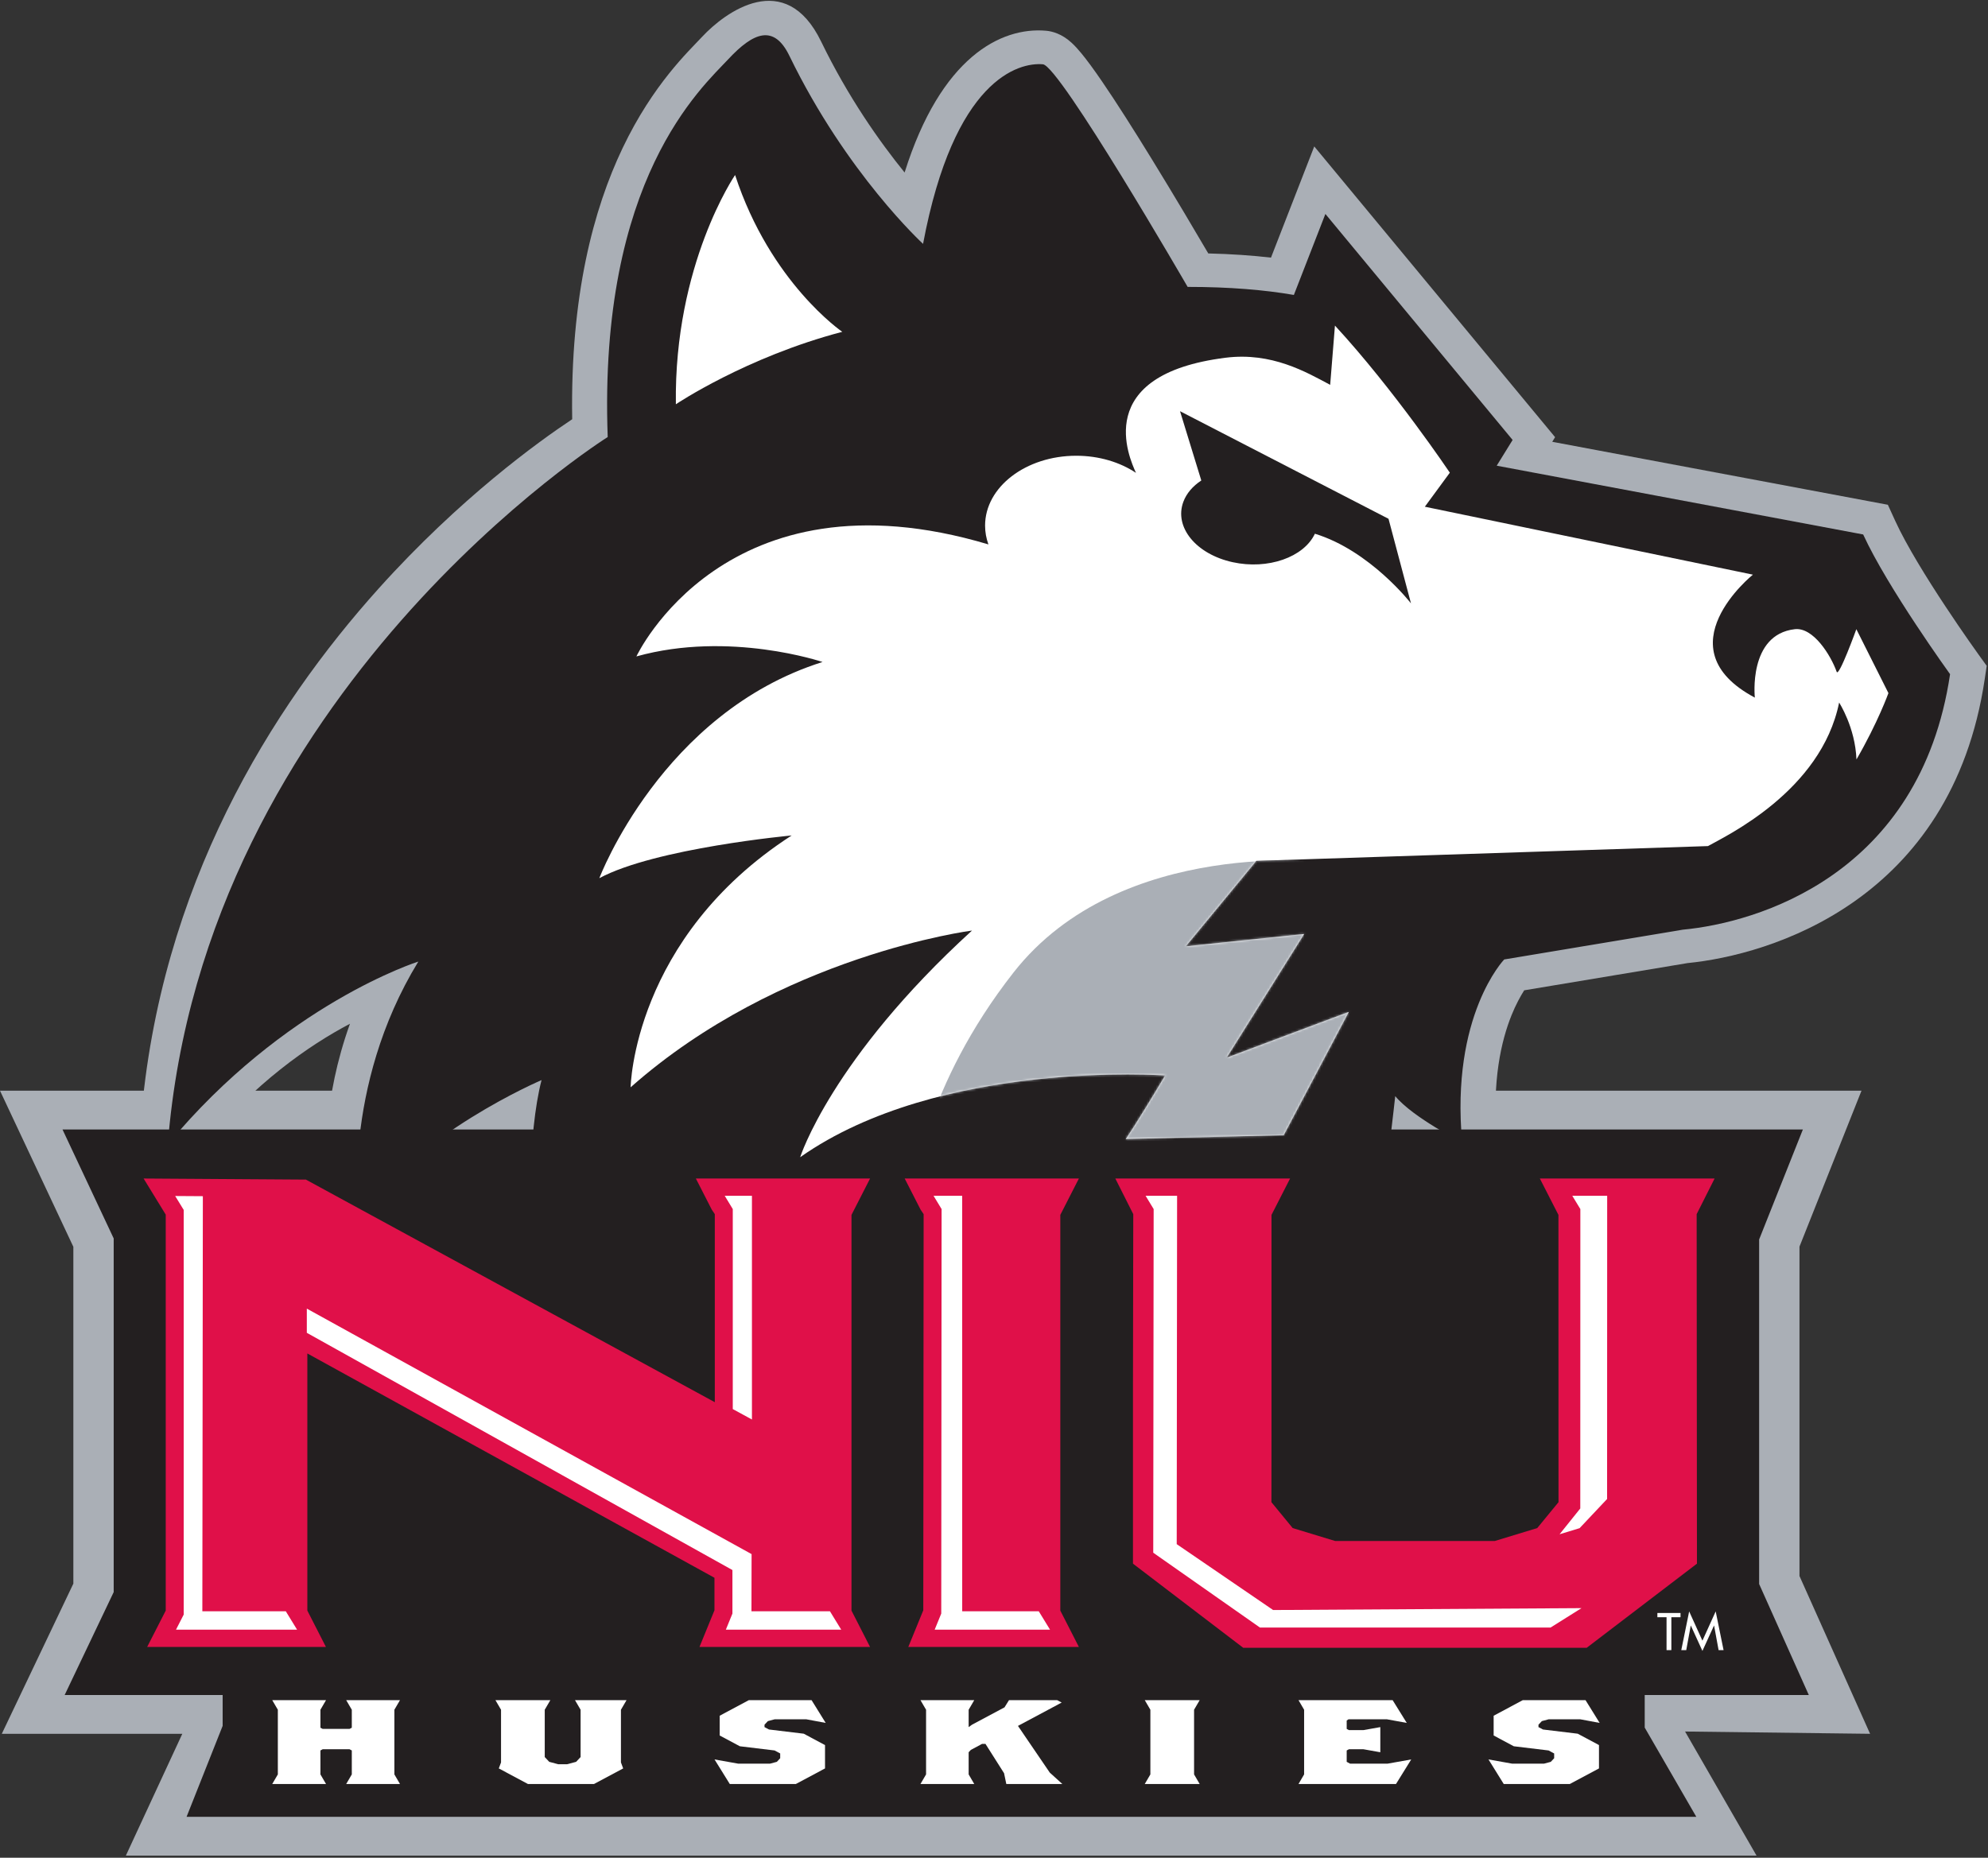
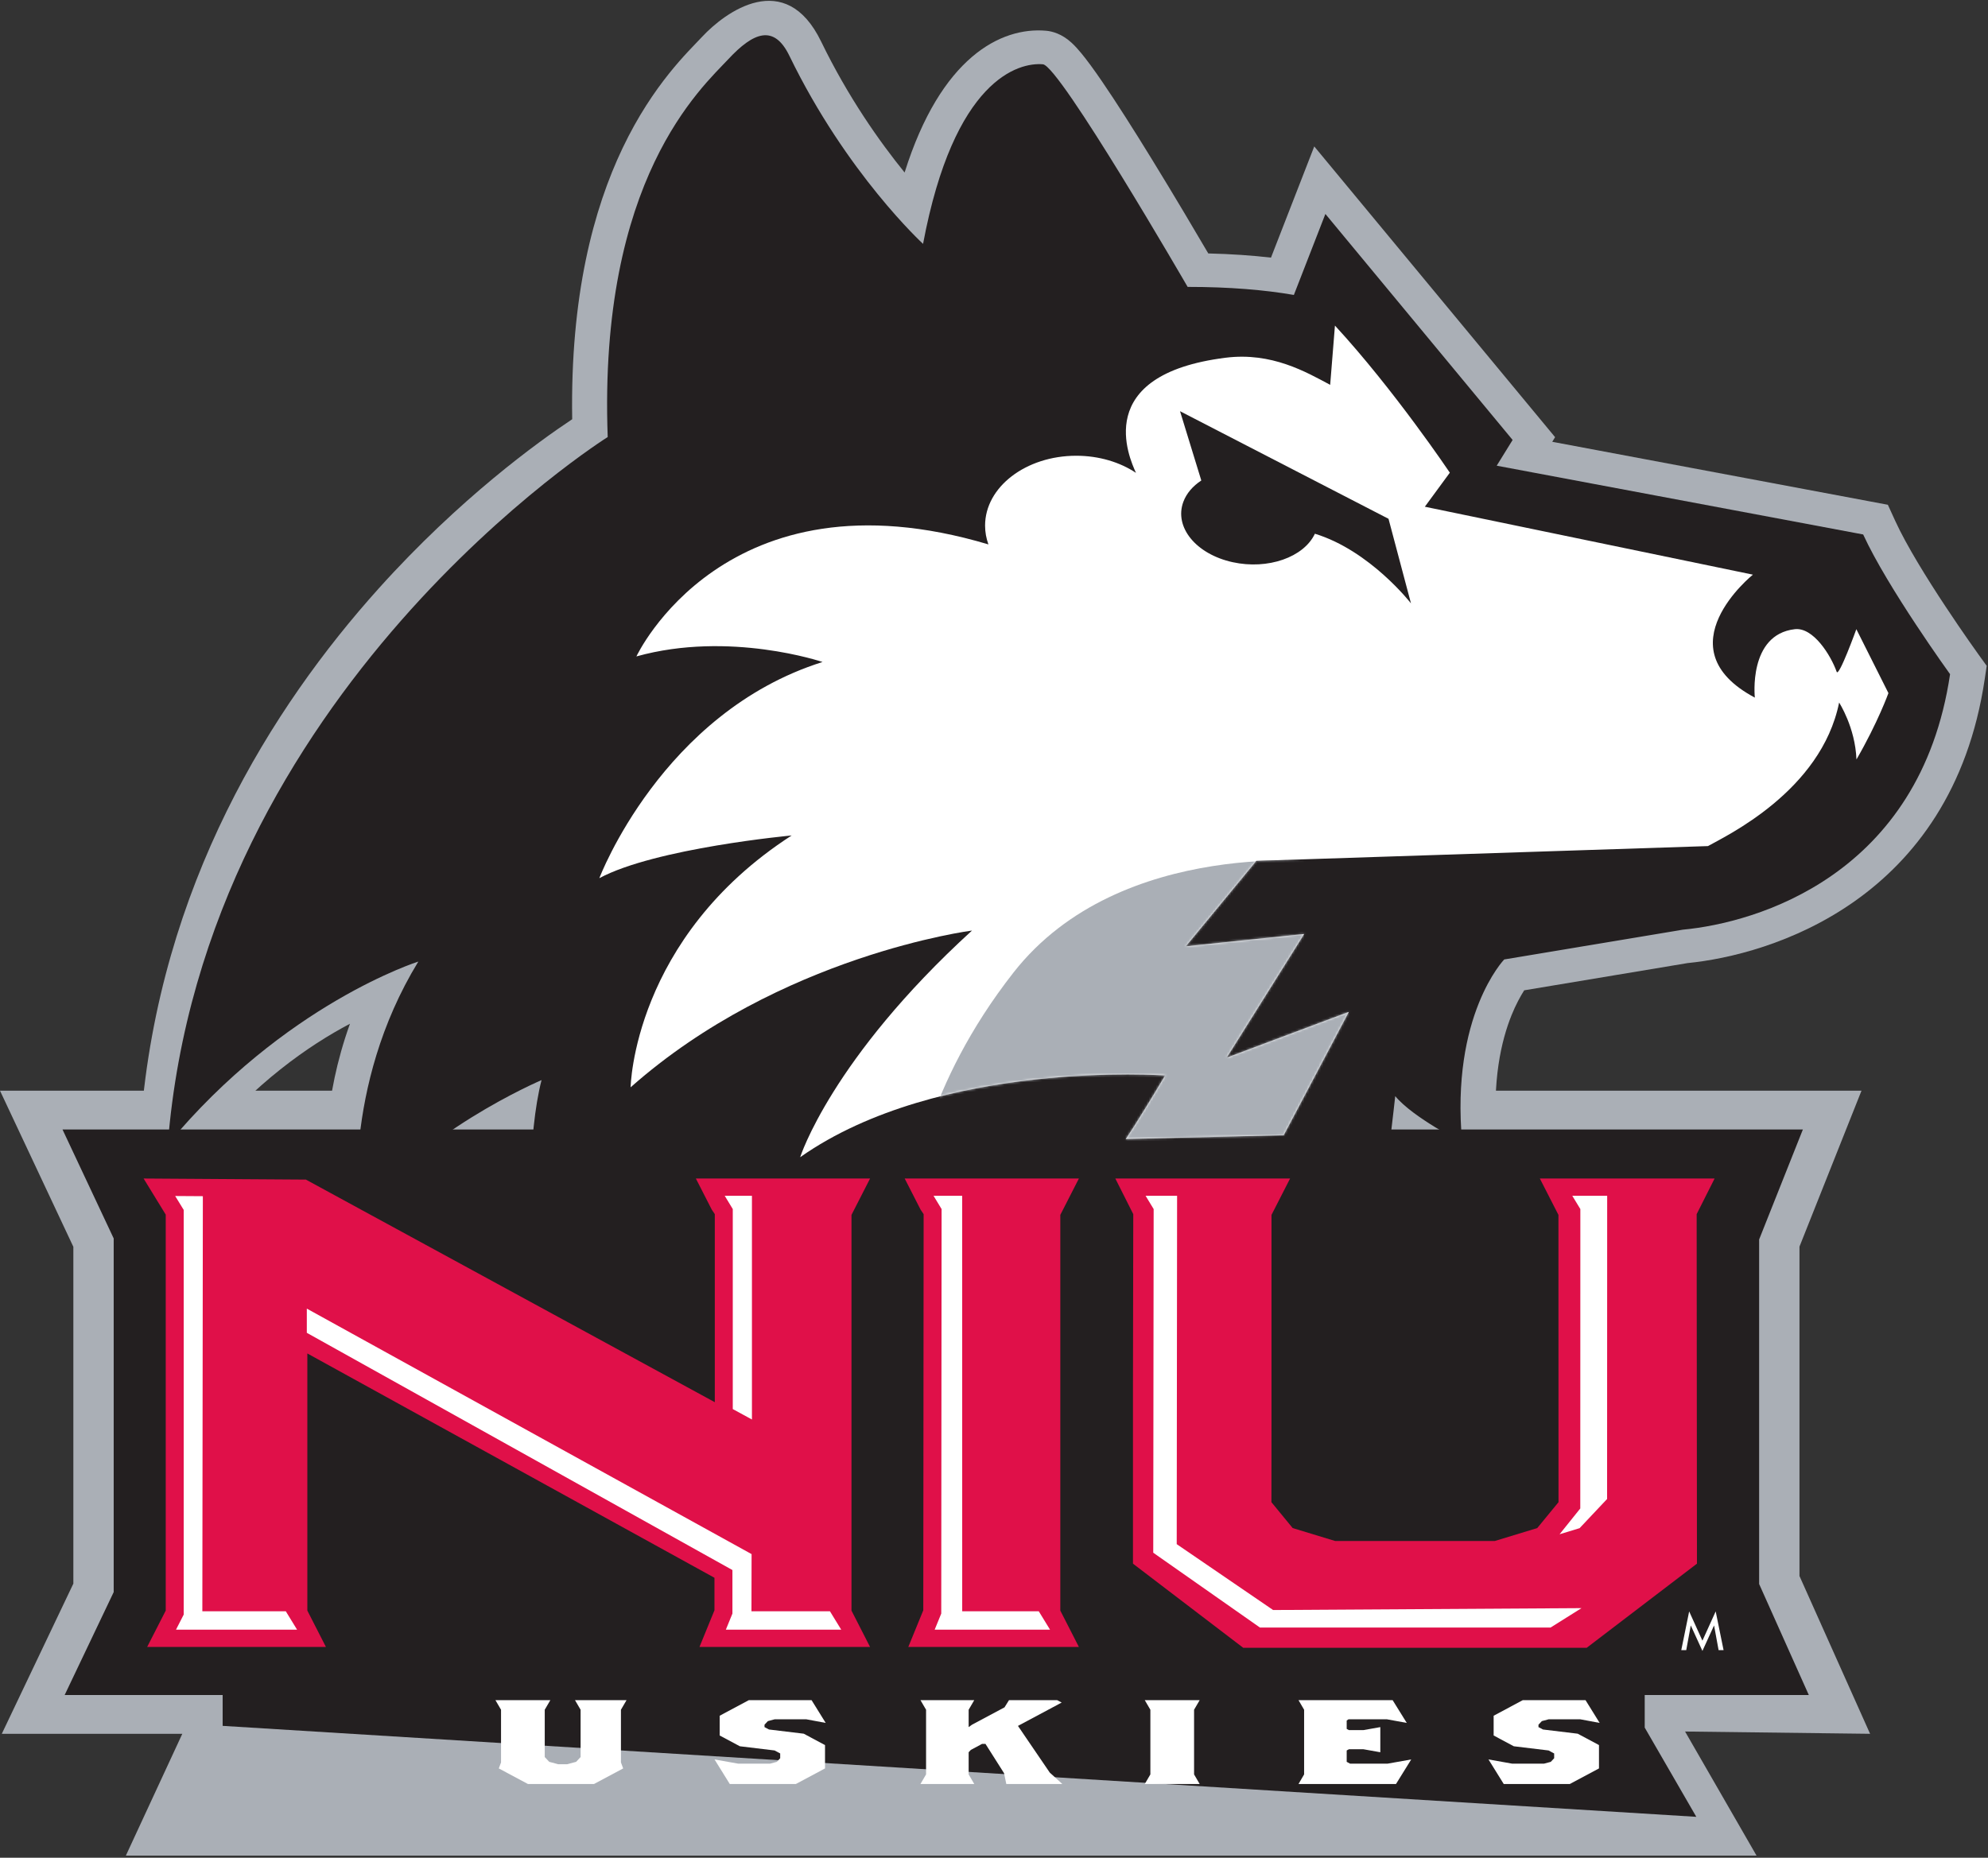
<svg xmlns="http://www.w3.org/2000/svg" width="842" height="787" viewBox="0 0 842 787" fill="none">
  <rect x="0" y="0" width="842" height="787" fill="#333333" stroke="none" />
  <path d="M602.733 491.2C601.589 500.506 600.291 510.437 599.18 517.334L597.223 529.481L281.75 528.064C281.75 528.064 282.192 525.798 282.744 523.066C268.481 530.948 249.568 549.443 236.421 560.298L215.419 577.637L212.031 551.214C209.569 532.023 210.162 500.624 211.284 480.098C196.514 487.244 178.09 498.815 166.789 515.543L147.145 544.618C147.145 544.618 143.492 527.691 141.533 514.986C139.589 502.381 137.813 486.914 138.748 476.348C139.815 464.281 142.476 449.669 148.228 433.69C130.696 442.932 108.027 458.722 86.039 485.275L55.977 521.582L59.637 475.299C67.556 375.195 115.171 299.6 160.393 249.292C194.777 211.043 228.07 187.07 242.348 177.602C241.494 125.253 251.419 88.443 263.732 62.659C270.184 49.149 277.2 38.859 283.418 31.091C289.348 23.685 294.436 18.743 297.394 15.567C307.1 5.15 332.596 -13.708 347.783 17.598C359.234 41.205 372.592 60.075 383.141 73.081C398.475 24.227 423.921 11.345 443.064 13.023C445.64 13.248 449.708 14.307 453.805 18.058C455.323 19.447 456.761 21.077 458.016 22.598C460.381 25.467 463.349 29.521 466.676 34.378C472.868 43.411 480.449 55.393 487.8 67.359C497.402 82.987 506.615 98.583 511.76 107.366C521.48 107.596 530.294 108.21 538.316 109.136L556.642 62.035L658.645 185.194L657.435 187.154L799.586 213.835L802.709 220.667C812.303 241.639 837.862 277.099 838.117 277.454L841.45 282.064L840.624 287.622C826.635 381.816 749.39 404.587 714.765 407.987L645.564 419.525C644.044 421.917 642.015 425.546 640.171 430.144C635.914 440.756 631.789 457.939 634.073 482.676L636.473 508.654C636.473 508.654 612.495 496.623 602.733 491.2Z" fill="#AAAFB6" />
  <path fill-rule="evenodd" clip-rule="evenodd" d="M788.422 462.047L762.154 528.107V667.643L792.057 734.489L713.692 733.522L743.969 786.097L53.307 786.097L77.216 734.489H0.762L31.069 670.869L31.069 528.18L0 462.047L788.422 462.047Z" fill="#AAAFB6" />
  <path d="M276.872 500.025C264.646 506.564 249.968 515.072 236.418 524.688C234.127 501.013 233.644 476.431 238.01 459.631L241.525 446.106C241.525 446.106 227.07 449.272 219.922 451.397C212.741 453.53 203.382 456.707 194.647 460.856C184.058 465.887 172.109 472.976 162.088 482.651C162.168 481.246 162.273 479.789 162.406 478.284C163.946 460.878 169.342 437.061 184.857 411.687L194.944 395.193L175.437 398.946C174.947 399.04 157.807 402.377 135.863 413.035C122.509 419.521 107.247 428.781 92.867 441.774C117.605 360.292 156.332 300.419 190.537 259.766C210.101 236.511 228.186 219.548 241.323 208.436C254.262 197.488 266.463 189.597 266.463 189.597L266.288 184.842C264.341 131.349 274.263 95.962 285.622 72.659C291.311 60.985 297.425 52.212 302.763 45.615C308.341 38.718 313.133 34.08 315.871 30.968C318.412 28.079 320.33 26.159 321.809 24.968C323.368 23.711 324.045 23.588 324.129 23.584C324.129 23.584 324.119 23.625 324.357 23.909C324.879 24.532 325.454 25.578 326.27 27.257C351.196 78.644 384.408 109.141 384.814 109.513L396.779 120.477L399.716 104.833C410.812 45.729 431.226 37.004 438.408 35.889C443.013 41.599 455.336 60.733 467.889 80.934C481.837 103.382 495.009 125.329 495.295 125.809L497.863 130.105H503.013C520.145 130.105 534.413 131.306 546.439 133.379L553.745 134.638L564.189 107.798L629.861 187.089L619.809 203.361L782.957 233.984C788.422 244.904 796.661 258.114 803.879 269.043C809.244 277.166 814.027 284.014 816.603 287.656C803.532 364.543 740.357 382.664 711.573 385.352L632.606 398.505L630.559 400.63C629.358 401.878 609.816 422.968 609.681 468.432C604.899 465.343 600.319 461.938 597.909 459.019L589.016 448.248L582.893 460.677C582.302 461.876 567.353 468.935 572.647 507.572C566.963 505.262 563.439 508.855 559.746 513.818L554.839 510.874C554.839 510.874 548.146 504.959 537.035 510.024C525.584 515.243 512.707 503.529 490.883 508.743C448.551 518.857 394.129 511.581 309.702 505.286C312.313 492.846 311.025 507.649 316.954 497.997L331.368 474.53C331.368 474.53 293.186 491.3 276.872 500.025Z" fill="white" />
  <path d="M299.611 514.76C299.611 514.76 301.142 506.902 309.287 493.64C309.287 493.64 258.485 523.267 226.757 549.464C223.207 521.79 223.586 479.814 229.373 457.553C229.373 457.553 176.128 480.187 151.799 516.196C151.799 516.196 144.564 460.691 177.181 407.344C177.181 407.344 120.402 425.226 71.059 484.817C86.274 292.468 257.39 185.14 257.39 185.14C253.409 75.762 297.223 37.14 308.445 25.095C319.08 13.681 327.785 10.132 334.337 23.636C358.606 73.669 390.954 103.311 390.954 103.311C404.053 33.539 431.426 26.336 441.718 27.238C448.815 27.86 503.012 121.539 503.012 121.539C520.764 121.539 535.547 122.8 548.009 124.947L561.358 90.636L640.655 186.378L633.919 197.282L789.13 226.416C799.422 248.92 825.935 285.602 825.935 285.602C813.268 370.901 743.881 390.928 712.762 393.834L637.091 406.45C637.091 406.45 614.321 430.103 619.294 483.94C619.294 483.94 598.48 473.483 590.937 464.346C590.937 464.346 587.181 498.574 584.517 515.121L299.611 514.76Z" fill="#231F20" />
-   <path fill-rule="evenodd" clip-rule="evenodd" d="M763.591 478.486L745.068 525.069V671.03L766.101 718.051L696.606 718.052V731.863L718.458 769.659L79.019 769.659L94.302 731.126V718.052L27.387 718.051L48.155 674.456L48.155 524.637L26.473 478.486L763.591 478.486Z" fill="#231F20" />
+   <path fill-rule="evenodd" clip-rule="evenodd" d="M763.591 478.486L745.068 525.069V671.03L766.101 718.051L696.606 718.052V731.863L718.458 769.659L94.302 731.126V718.052L27.387 718.051L48.155 674.456L48.155 524.637L26.473 478.486L763.591 478.486Z" fill="#231F20" />
  <path fill-rule="evenodd" clip-rule="evenodd" d="M302.603 682.167V668.388L130.174 573.364V682.293L138.047 697.703H62.322L70.195 682.293L70.195 514.545L60.82 499.253L129.552 499.708L302.751 594.011V514.352L301.456 512.421L294.73 499.253H368.512L360.639 514.664V682.293L368.512 697.703H296.254L302.603 682.167Z" fill="#E01049" />
  <path fill-rule="evenodd" clip-rule="evenodd" d="M391.049 682.167L391.197 514.352L389.902 512.421L383.176 499.253H456.958L449.086 514.664V682.293L456.958 697.703H384.699L391.049 682.167Z" fill="#E01049" />
  <path d="M633.084 652.816L651.09 647.333L660.091 636.368L660.062 514.664L652.189 499.253H726.205L718.605 514.352L718.731 662.411L672.035 698.05H526.556L479.861 662.411V587.087L479.986 514.352L472.387 499.253H546.403L538.531 514.664V603.254L538.5 636.368L547.502 647.333L565.507 652.816H633.084Z" fill="#E01049" />
  <path d="M476.788 482.521L543.694 480.901L571.277 428.667L519.533 448.074L552.363 395.667L502.24 400.885L532.09 364.692L723.394 358.425C730.824 354.22 771.329 335.208 778.945 297.624C778.945 297.624 785.769 308.116 786.289 321.731C795.386 305.997 799.828 293.613 799.828 293.613L786.241 266.541C786.241 266.541 778.798 287.122 777.903 284.589C775.437 277.61 767.998 265.649 760.184 266.541C740.331 268.809 743.247 295.528 743.247 295.528C703.732 274.496 742.428 243.442 742.428 243.442L603.48 214.661L614.064 200.239C614.064 200.239 590.419 165.035 565.404 137.926L563.382 163.031C553.204 157.599 538.601 149.088 519.086 151.546C462.122 158.716 478.291 194.022 481.129 200.314C474.354 195.8 465.505 193.068 455.824 193.068C434.504 193.068 417.223 206.316 417.223 222.66C417.223 225.422 417.717 228.094 418.638 230.629C307.14 197.319 269.543 278.081 269.543 278.081C308.963 267.068 348.382 280.439 348.382 280.439C280.324 301.877 253.844 372.02 253.844 372.02C277.558 359.273 335.302 353.926 335.302 353.926C268.078 397.356 267.093 460.614 267.093 460.614C330.394 404.597 411.683 394.21 411.683 394.21C352.087 448.579 338.902 490.228 338.902 490.228C398.031 448.608 493.488 455.6 493.488 455.6C480.523 477.408 476.788 482.521 476.788 482.521Z" fill="white" />
  <mask id="mask0_209_24" style="mask-type:luminance" maskUnits="userSpaceOnUse" x="253" y="137" width="547" height="354">
    <path d="M476.788 482.521L543.694 480.901L571.276 428.667L519.533 448.074L552.363 395.667L502.24 400.885L532.09 364.692L723.394 358.425C730.824 354.22 771.329 335.208 778.945 297.624C778.945 297.624 785.769 308.116 786.289 321.731C795.386 305.997 799.828 293.613 799.828 293.613L786.241 266.541C786.241 266.541 778.798 287.122 777.903 284.589C775.437 277.61 767.998 265.649 760.184 266.541C740.331 268.809 743.247 295.528 743.247 295.528C703.732 274.496 742.428 243.442 742.428 243.442L603.48 214.661L614.064 200.239C614.064 200.239 590.419 165.035 565.404 137.926L563.382 163.031C553.203 157.599 538.601 149.088 519.086 151.546C462.122 158.716 478.291 194.022 481.129 200.314C474.354 195.8 465.505 193.068 455.824 193.068C434.505 193.068 417.223 206.316 417.223 222.66C417.223 225.422 417.717 228.094 418.638 230.629C307.14 197.319 269.543 278.081 269.543 278.081C308.963 267.068 348.382 280.438 348.382 280.438C280.324 301.876 253.844 372.02 253.844 372.02C277.558 359.273 335.302 353.926 335.302 353.926C268.078 397.356 267.093 460.614 267.093 460.614C330.394 404.597 411.683 394.21 411.683 394.21C352.087 448.579 338.902 490.228 338.902 490.228C398.031 448.608 493.488 455.6 493.488 455.6C480.523 477.408 476.788 482.521 476.788 482.521Z" fill="white" />
  </mask>
  <g mask="url(#mask0_209_24)">
    <path fill-rule="evenodd" clip-rule="evenodd" d="M563.719 365.344C563.719 365.344 474.715 353.988 429.284 411.957C391.305 460.414 387.16 503.157 387.16 503.157C387.16 503.157 454.421 464.914 476.8 467.744C476.8 467.744 416.427 497.821 490.288 518.146L552.609 487.453L577.093 439.632L596.529 414.827L563.719 365.344Z" fill="#AAAFB6" />
  </g>
-   <path d="M286.257 171.259C286.257 171.259 315.934 151.273 356.74 140.566C356.74 140.566 326.321 119.867 311.341 74.145C311.341 74.145 285.44 111.934 286.257 171.259Z" fill="white" />
  <path d="M588.094 219.776L597.612 255.609C597.612 255.609 580.256 233.227 556.91 226.102C552.228 236.07 537.013 241.441 522.073 238.159C506.551 234.751 497.206 223.297 501.201 212.576C502.546 208.962 505.233 205.896 508.799 203.545L499.789 174.196L588.094 219.776Z" fill="#231F20" />
-   <path fill-rule="evenodd" clip-rule="evenodd" d="M169.411 755.749L167.038 751.69V724.294L169.411 720.235H146.63L149.003 724.294V731.904L148.053 732.411H136.662L135.714 731.904V724.294L138.087 720.235H115.305L117.678 724.294V751.69L115.305 755.749H138.087L135.714 751.69V741.544L136.662 741.036H148.053L149.003 741.544V751.69L146.63 755.749H169.411Z" fill="white" />
  <path fill-rule="evenodd" clip-rule="evenodd" d="M265.367 720.235H243.535L245.908 724.294V744.334L244.009 746.363L240.212 747.378H236.415L232.618 746.363L230.721 744.334V724.294L233.092 720.235H209.836L212.209 724.294V746.617L211.26 749.154L223.601 755.749H251.602L263.943 749.154L262.994 746.617V724.294L265.367 720.235Z" fill="white" />
  <path fill-rule="evenodd" clip-rule="evenodd" d="M349.716 729.875L343.735 720.235H317.156L304.817 726.831V735.201L313.359 739.768L328.073 741.544L330.446 742.812V744.841L329.022 746.363L326.174 747.124H312.599L302.633 745.349L309.088 755.749H337.091L349.43 749.154V739.261L340.414 734.442L325.7 732.665L323.801 731.65V730.636L325.225 729.114L328.073 728.353H341.551L349.716 729.875Z" fill="white" />
  <path fill-rule="evenodd" clip-rule="evenodd" d="M449.943 755.749L444.627 750.929L431.147 731.143L449.658 721.25L447.76 720.235H427.35L425.453 723.28L411.688 730.636L410.264 731.65V724.294L412.637 720.235H389.855L392.229 724.294V751.69L389.855 755.749H412.637L410.264 751.69V742.305L411.213 741.29L415.96 738.753H417.384L425.263 751.183L426.212 755.749H449.943Z" fill="white" />
  <path fill-rule="evenodd" clip-rule="evenodd" d="M508.112 755.749L505.74 751.69V724.294L508.112 720.235H484.855L487.23 724.294V751.69L484.855 755.749H508.112Z" fill="white" />
  <path fill-rule="evenodd" clip-rule="evenodd" d="M597.718 745.349L587.752 747.124H571.805L570.381 746.363V741.544L571.33 741.036H577.501L584.619 742.305V731.65L577.501 732.918H571.33L570.381 732.411V728.86L571.141 728.353H587.467L595.821 729.875L589.84 720.235H549.973L552.346 724.294V751.69L549.973 755.749H591.264L597.718 745.349Z" fill="white" />
  <path fill-rule="evenodd" clip-rule="evenodd" d="M677.519 729.875L671.539 720.235H644.961L632.621 726.831V735.201L641.163 739.768L655.877 741.544L658.251 742.812V744.841L656.827 746.363L653.979 747.124H640.403L630.438 745.349L636.893 755.749H664.894L677.235 749.154V739.261L668.217 734.442L653.504 732.665L651.606 731.65V730.636L653.03 729.114L655.877 728.353H669.356L677.519 729.875Z" fill="white" />
-   <path fill-rule="evenodd" clip-rule="evenodd" d="M707.889 685.102H711.77V683.308H701.969V685.102H705.85V699.038H707.889V685.102Z" fill="white" />
  <path fill-rule="evenodd" clip-rule="evenodd" d="M721.046 699.371L725.947 688.649H725.99L727.9 699.038H730.003L726.664 682.64L721.046 695.032L715.431 682.64L712.09 699.038H714.194L716.101 688.649H716.146L721.046 699.371Z" fill="white" />
  <path fill-rule="evenodd" clip-rule="evenodd" d="M74.54 690.382L77.803 683.994L77.803 512.548L74.195 506.664L85.917 506.741L85.701 682.573H121.042L125.826 690.382H74.54Z" fill="white" />
  <path fill-rule="evenodd" clip-rule="evenodd" d="M310.361 512.196L306.949 506.575H318.476V601.342L310.361 596.922V512.196Z" fill="white" />
  <path fill-rule="evenodd" clip-rule="evenodd" d="M310.212 665.115L129.949 564.618V554.366L318.329 658.365L318.275 682.573H351.509L356.293 690.382H307.424L310.212 683.555V665.115Z" fill="white" />
  <path fill-rule="evenodd" clip-rule="evenodd" d="M398.806 512.196L395.395 506.575H407.528L407.536 682.573H439.954L444.738 690.382H395.868L398.658 683.555L398.806 512.196Z" fill="white" />
  <path fill-rule="evenodd" clip-rule="evenodd" d="M680.671 635.012L669.022 647.378L660.543 649.96L669.316 639.025L669.344 512.196L665.932 506.575H680.707L680.671 635.012Z" fill="white" />
  <path fill-rule="evenodd" clip-rule="evenodd" d="M498.39 654.146L539.215 682.052L669.833 681.253L656.721 689.479H533.651L488.447 657.773L488.619 512.196L485.207 506.575H498.548L498.39 654.146Z" fill="white" />
</svg>